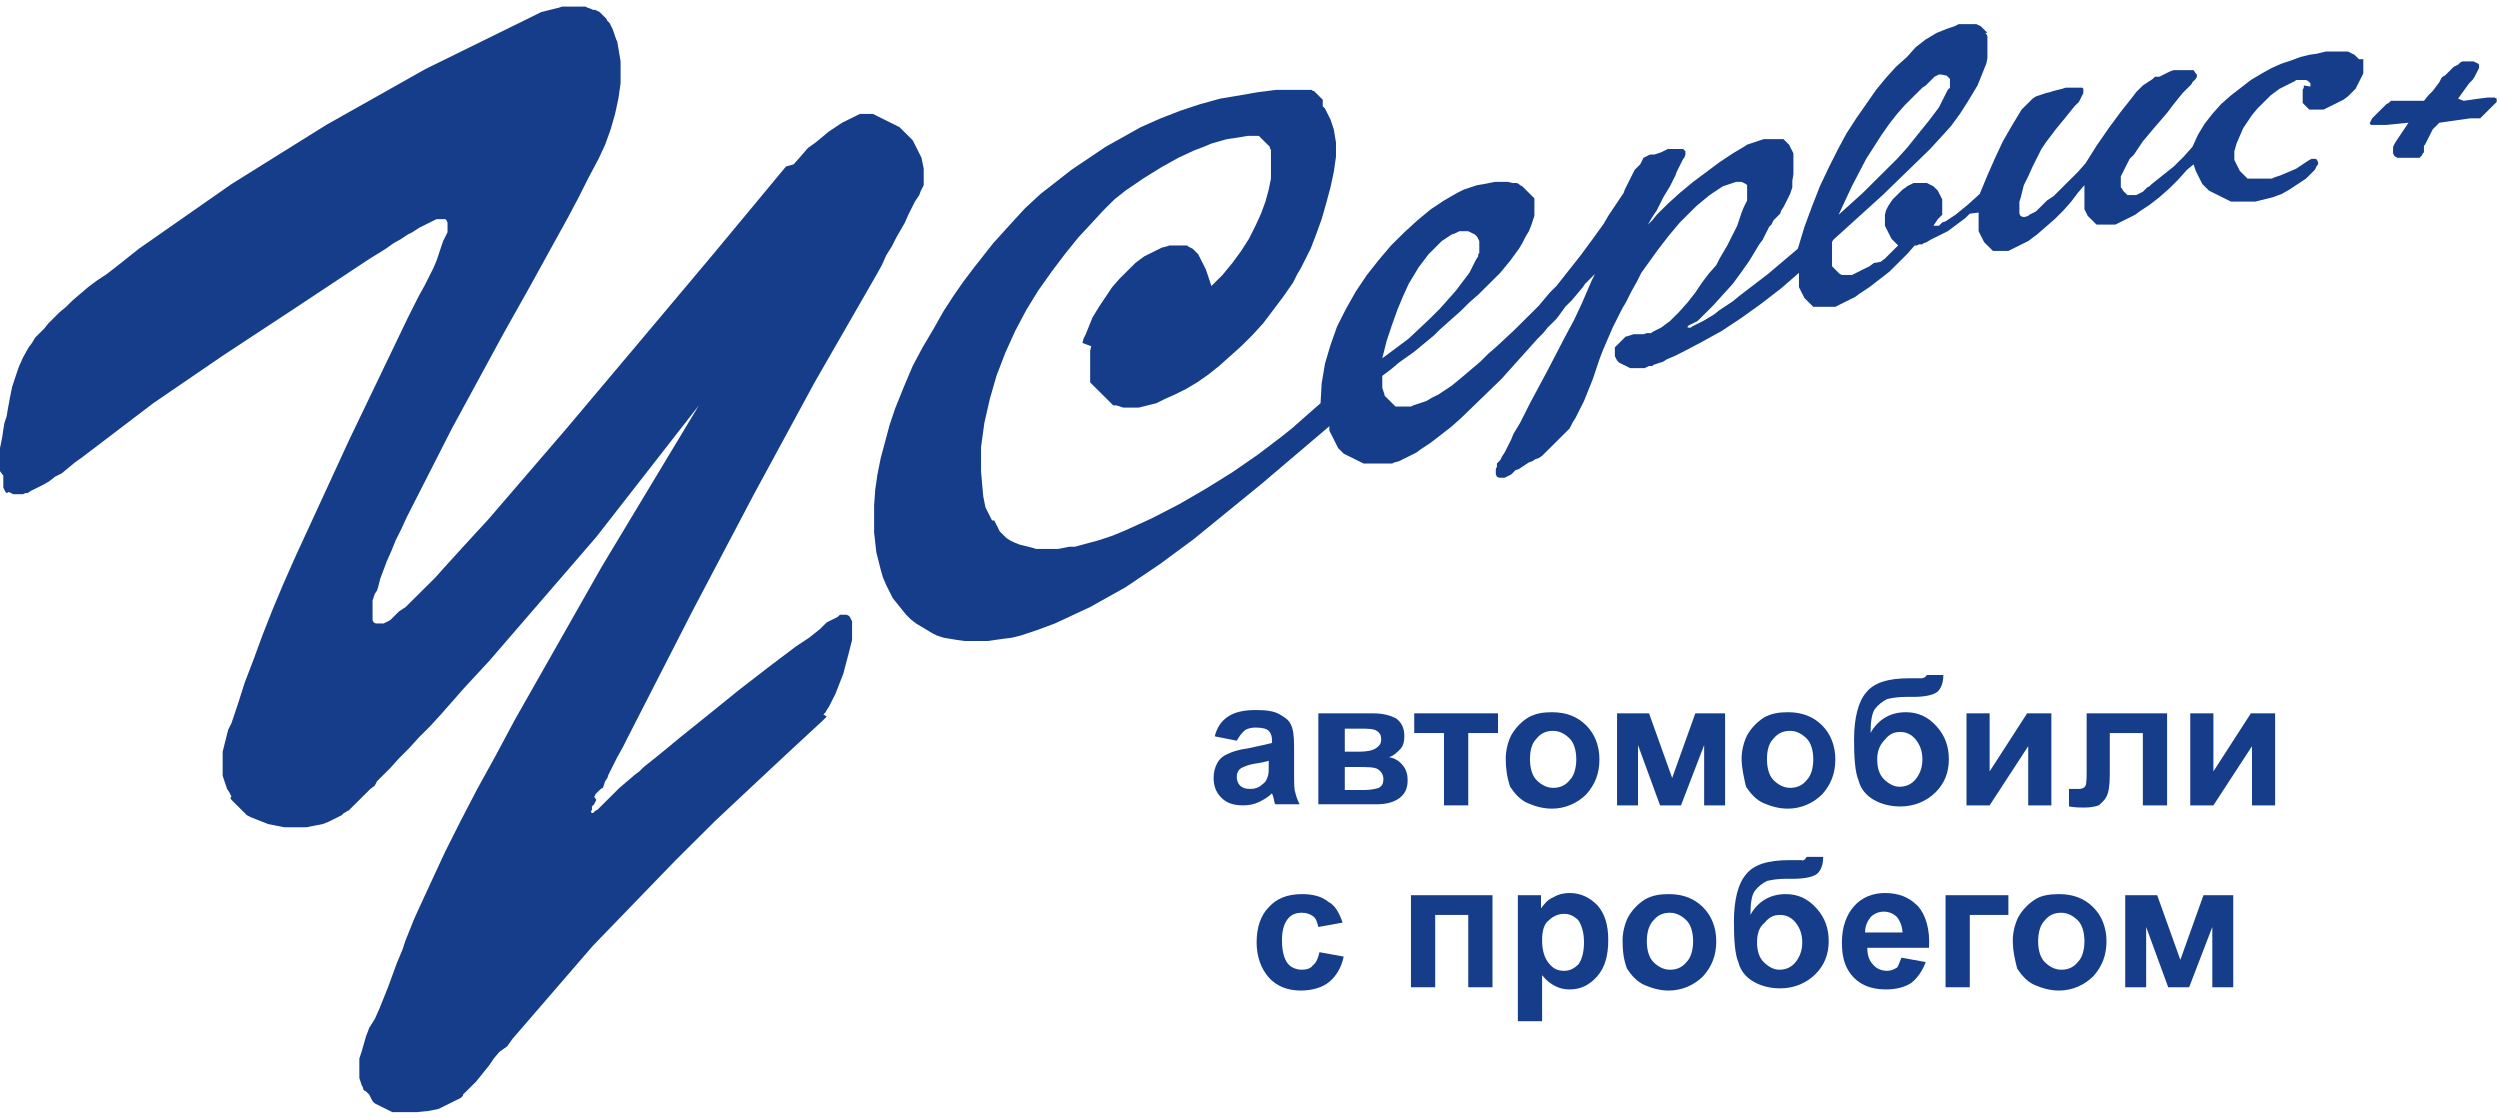
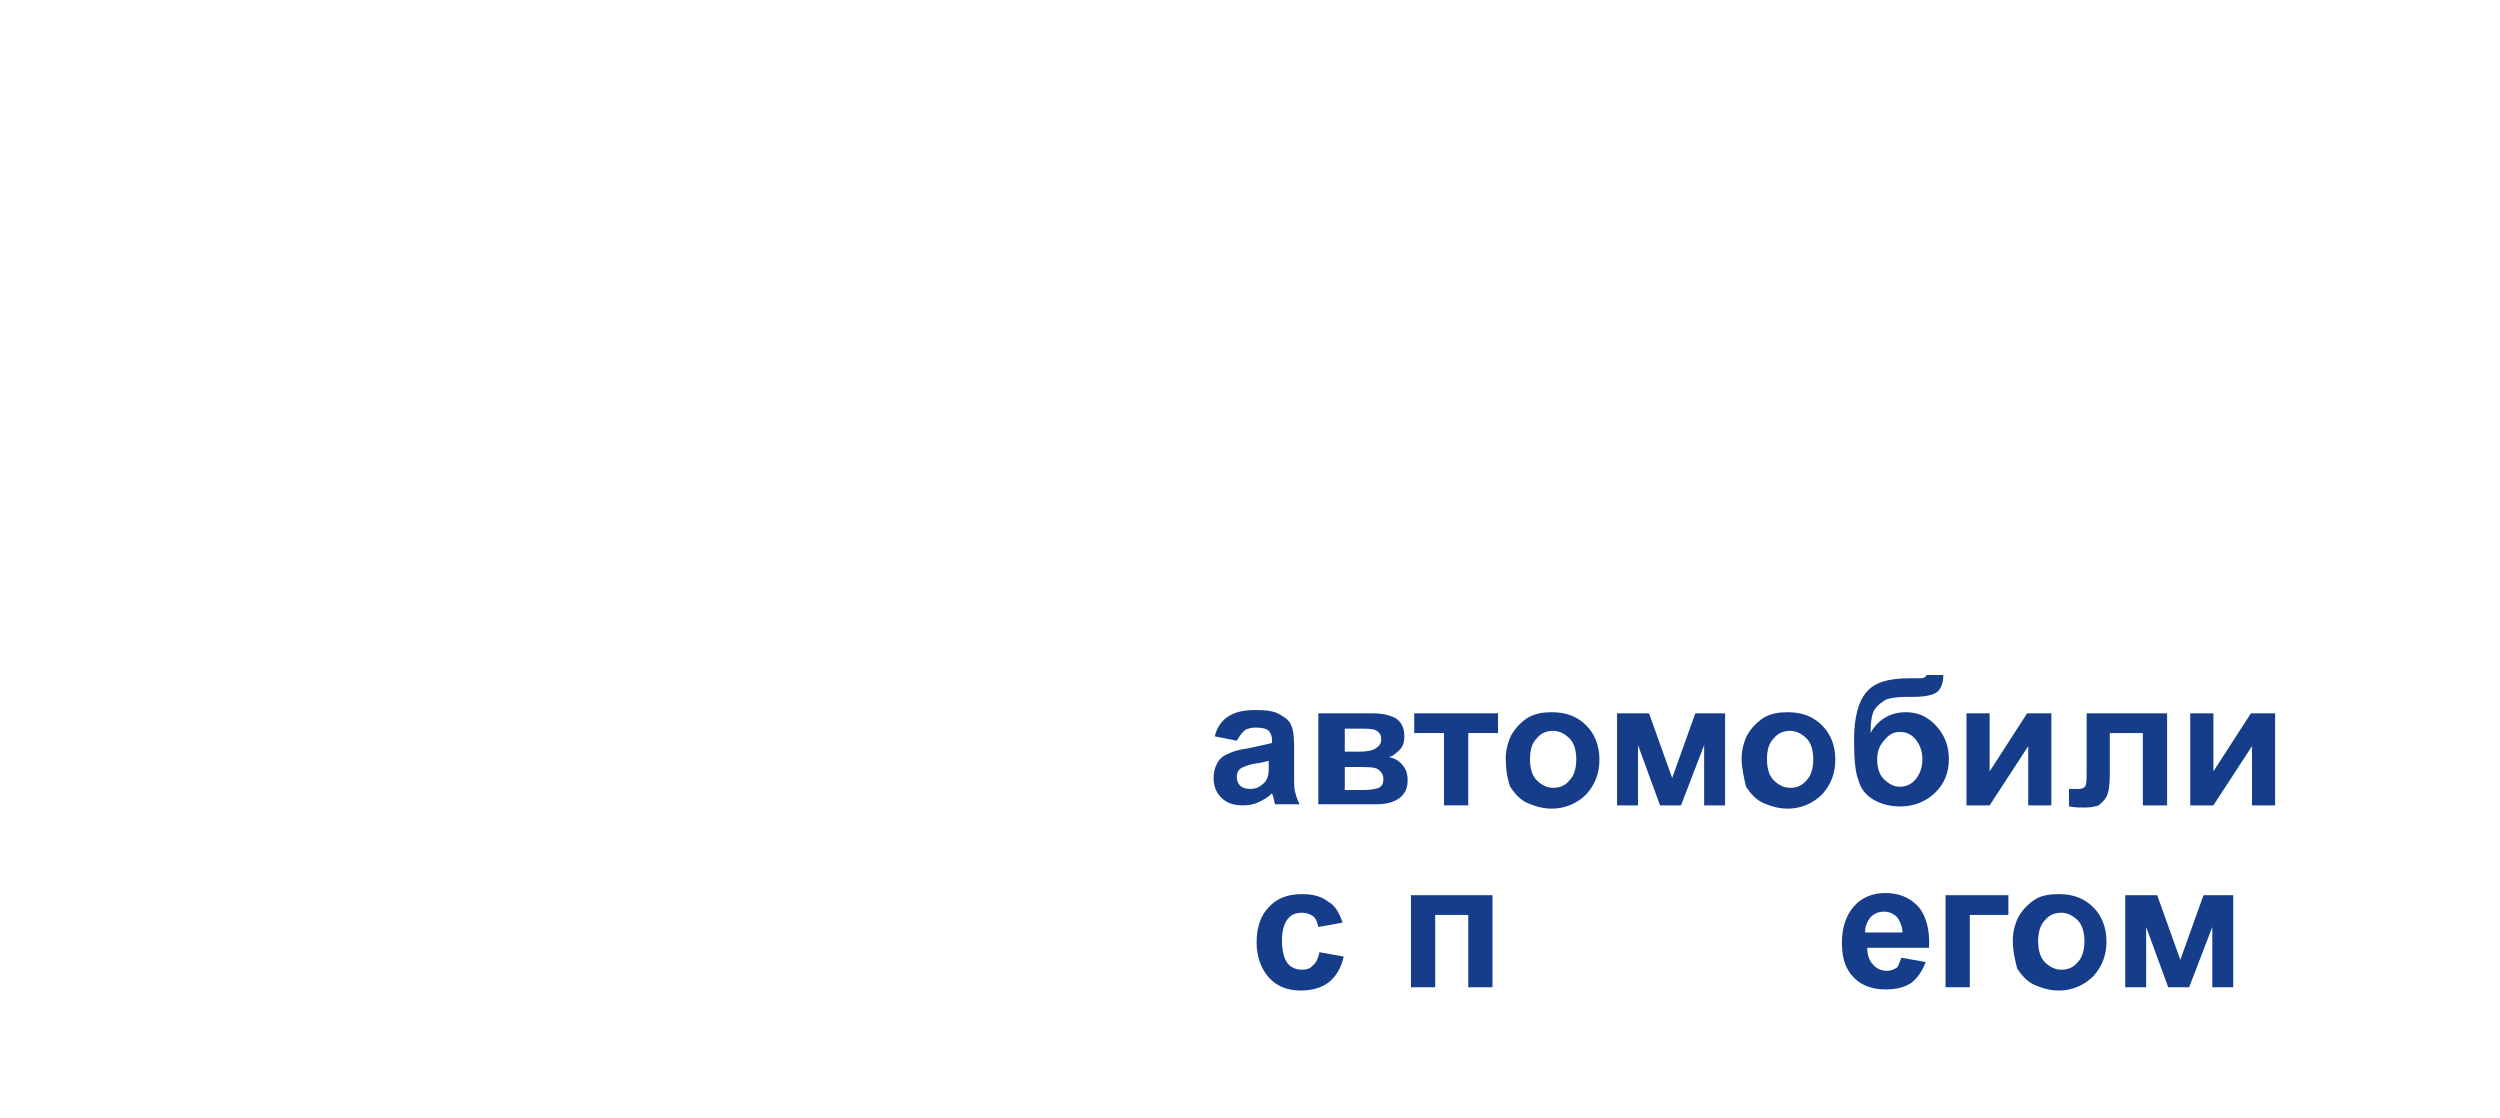
<svg xmlns="http://www.w3.org/2000/svg" width="170" height="76" viewBox="0 0 170 76" fill="none">
-   <path fill-rule="evenodd" clip-rule="evenodd" d="M93.995 24.365L94.294 23.172L94.669 22.055L95.044 21.012L95.419 20.118L95.794 19.298L96.243 18.553L96.468 18.18L96.693 17.882L96.918 17.584L97.143 17.286L97.368 17.063L97.593 16.839L97.817 16.616L98.042 16.392L98.267 16.243L98.492 16.094L98.717 15.945L98.942 15.871L99.092 15.796L99.242 15.722H99.391H99.541H99.691H99.841L99.991 15.796L100.141 15.871L100.291 15.945L100.441 16.094L100.516 16.243L100.591 16.392V16.467V16.541V16.616V16.69V16.765V16.839V16.914V16.988V17.063V17.212L100.516 17.286V17.435L100.366 17.659L100.216 17.957L100.066 18.255L99.916 18.553L99.691 18.851L99.466 19.149L99.017 19.745L98.492 20.341L97.892 21.012L97.218 21.682L95.794 23.023L93.995 24.365ZM132.372 5.141L132.447 5.216L132.522 5.29L132.597 5.365V5.514V5.663V5.812V5.886V5.961L132.522 6.035L132.447 6.11L132.372 6.259L132.297 6.408L132.222 6.557L132.147 6.706L131.997 7.004L131.847 7.302L131.623 7.6L131.398 7.898L131.173 8.196L130.873 8.569L130.273 9.314L129.674 10.059L128.999 10.804L128.25 11.549L126.675 13.114L125.026 14.604L125.926 12.667L126.9 10.804L127.425 9.984L127.95 9.165L128.474 8.42L128.999 7.749L129.524 7.153L130.048 6.631L130.273 6.408L130.498 6.184L130.723 5.961L130.948 5.812L131.023 5.737L131.098 5.663L131.173 5.588L131.248 5.514L131.323 5.439L131.398 5.365L131.473 5.29L131.548 5.216L131.698 5.141L131.847 5.067H131.997L132.372 5.141ZM134.546 14.455V14.753V14.976V15.126V15.274V15.349V15.424V15.498V15.572V15.647V15.722L134.621 15.871L134.696 16.02L134.771 16.169L134.846 16.318L134.921 16.467L134.996 16.541L135.071 16.616L135.145 16.69L135.22 16.765L135.295 16.839L135.37 16.914L135.445 16.988L135.52 17.063H135.595H135.67H135.82H135.97H136.12H136.27H136.42H136.57L136.72 16.988L136.869 16.914L137.019 16.839L137.169 16.765L137.319 16.69L137.469 16.616L137.619 16.541L137.769 16.467L137.919 16.392L138.219 16.169L138.519 15.945L139.118 15.424L139.718 14.902L140.317 14.306L140.842 13.71L141.292 13.114L141.742 12.592V12.741V12.89V12.965V13.114V13.412V13.486V13.561V13.635V13.784V13.933V14.082V14.231L141.817 14.38L141.892 14.529L141.966 14.678L142.041 14.753L142.116 14.827L142.191 14.902L142.266 14.976L142.341 15.051L142.416 15.126L142.491 15.2L142.566 15.274H142.641H142.716H142.791H142.941H143.091H143.241H143.391H143.541H143.69H143.84L143.99 15.2L144.14 15.126L144.29 15.051L144.44 14.976L144.59 14.902L144.74 14.827L144.89 14.753L145.19 14.604L145.489 14.38L146.164 13.933L146.839 13.412L147.513 12.816L148.113 12.22L148.712 11.549L149.162 11.177L149.237 11.4L149.312 11.623L149.387 11.773L149.462 11.922L149.537 12.071L149.612 12.22L149.687 12.369L149.762 12.518L149.912 12.667L150.062 12.816L150.212 12.965L150.362 13.039L150.511 13.114L150.661 13.188L150.811 13.263L150.961 13.337L151.111 13.412L151.261 13.486L151.411 13.561L151.561 13.635L151.711 13.71H151.861H152.011H152.16H152.31H152.46H152.61H152.76H153.06H153.36L153.66 13.635L153.959 13.561L154.259 13.486L154.559 13.412L155.159 13.188L155.683 12.89L155.908 12.741L156.133 12.592L156.358 12.443L156.583 12.294L156.808 12.145L156.958 11.996L157.108 11.847L157.257 11.698L157.407 11.549L157.482 11.4L157.557 11.251L157.632 11.177V11.027L157.557 10.878L157.482 10.804H157.332H157.183L157.033 10.878L156.808 11.027L156.583 11.177L156.358 11.325L156.133 11.475L155.608 11.698L155.084 11.922L154.859 11.996L154.634 12.071L154.484 12.145H154.334H154.184H154.034H153.959H153.884H153.809H153.735H153.585H153.435H153.285H153.21H153.135H153.06H152.985H152.91H152.835L152.76 12.071L152.685 11.996L152.61 11.922L152.535 11.847L152.46 11.773L152.31 11.623L152.235 11.475L152.16 11.325L152.086 11.177L152.011 11.027L151.936 10.878V10.729V10.58V10.431V10.282L152.086 9.761L152.31 9.239L152.535 8.718L152.835 8.271L153.135 7.824L153.51 7.376L153.959 6.929L154.409 6.482L154.709 6.259L155.009 6.035L155.159 5.961L155.309 5.886L155.459 5.812L155.608 5.737L155.758 5.663L155.908 5.588L156.058 5.514L156.133 5.439H156.208H156.358H156.433H156.508H156.658H156.808L156.958 5.514L157.033 5.588L157.108 5.663V5.737V5.886L156.658 5.812V5.961L156.583 6.11V6.259V6.408V6.557V6.706V6.855V6.929V7.004L156.658 7.078L156.733 7.153L156.808 7.227L156.883 7.302L156.958 7.376L157.033 7.451H157.108H157.183H157.257H157.407H157.557H157.707H157.857H158.007L158.157 7.376L158.307 7.302L158.457 7.227L158.607 7.153L158.757 7.078L158.907 7.004L159.056 6.929L159.206 6.855L159.356 6.78L159.656 6.557L159.881 6.333L160.031 6.184L160.181 6.035L160.256 5.886L160.331 5.737L160.406 5.588L160.481 5.439L160.556 5.29L160.63 5.141L160.705 4.992V4.843V4.694V4.545V4.471V4.322V4.173V4.024H160.406L160.331 3.949L160.256 3.874L160.106 3.725L159.956 3.651L159.806 3.576L159.656 3.502H159.506H159.431H159.356H159.281H159.206H159.056H158.907H158.757H158.607H158.382H158.157L157.857 3.576L157.557 3.651L157.033 3.725L156.433 3.874L155.833 4.098L155.159 4.322L154.484 4.62L153.809 4.992L153.06 5.439L152.385 5.961L151.711 6.482L151.036 7.078L150.436 7.749L149.912 8.42L149.462 9.165L149.087 9.984L148.488 10.655L147.813 11.325L147.438 11.623L147.063 11.922L146.689 12.22L146.314 12.518L146.164 12.667L146.014 12.741L145.939 12.816L145.864 12.89L145.789 12.965L145.714 13.039L145.564 13.114L145.414 13.188L145.265 13.263H145.115H144.965H144.815H144.665L144.59 13.188L144.515 13.114L144.44 13.039L144.365 12.965L144.29 12.816L144.215 12.741V12.667V12.592V12.518V12.369V12.294V12.145V11.996L144.29 11.847L144.365 11.698L144.44 11.549L144.515 11.4L144.59 11.251L144.665 11.102L144.74 10.953L144.815 10.804L144.965 10.655L145.115 10.506L145.265 10.282L145.414 10.059L145.714 9.612L146.089 9.165L146.464 8.718L146.914 8.196L147.363 7.675L147.813 7.078L148.113 6.706L148.413 6.333L148.563 6.184L148.712 6.035L148.862 5.886L149.012 5.737L149.087 5.588L149.162 5.514L149.237 5.439L149.312 5.365L149.387 5.216V5.067L149.312 4.992L149.162 4.769H149.087H148.937H148.787H148.638H148.563H148.488H148.338H148.263H148.038H147.813L147.588 4.843L147.438 4.918L147.288 4.992L147.138 5.067L146.989 5.141L146.839 5.216H146.764H146.539L146.464 5.29L146.389 5.365L146.164 5.514L145.939 5.663L145.714 5.812L145.489 6.035L145.265 6.259L145.04 6.557L144.215 7.6L143.391 8.718L142.566 9.91L141.817 11.102L141.292 11.698L140.767 12.22L140.542 12.443L140.317 12.667L140.093 12.89L139.868 13.114L139.643 13.337L139.418 13.486L139.193 13.635L139.043 13.784L138.968 13.859L138.893 13.933L138.818 14.008L138.743 14.082L138.668 14.157L138.593 14.231L138.519 14.306L138.444 14.38L138.294 14.455L138.144 14.529L137.994 14.604L137.919 14.678L137.694 14.753H137.544L137.394 14.678L137.319 14.529V14.455V14.38V14.231V14.082V14.008V13.933V13.859V13.71L137.394 13.486L137.469 13.188L137.544 12.89L137.619 12.592L137.769 12.294L137.919 11.996L138.219 11.325L138.519 10.729L138.668 10.431L138.818 10.133L138.968 9.91L139.118 9.686L139.793 8.792L140.467 7.973L140.767 7.6L141.067 7.227L141.217 7.078L141.367 6.929L141.442 6.78L141.517 6.631L141.592 6.482L141.667 6.333V6.184V6.11V6.035L141.592 5.961H141.517H141.367H141.217H140.917H140.842H140.692H140.617H140.467L140.242 6.035L139.943 6.11L139.643 6.184L139.418 6.259L139.118 6.333L138.893 6.408L138.668 6.482L138.444 6.557L138.219 6.706L138.069 6.855L137.919 7.004L137.769 7.153L137.469 7.451L137.244 7.824L137.019 8.196L136.795 8.569L136.195 9.612L135.67 10.729L135.145 11.922L134.621 13.188L133.796 13.933L132.972 14.604L132.747 14.753L132.522 14.902L132.297 15.051L132.072 15.126L131.997 15.2L131.922 15.274L131.847 15.349H131.772H131.698H131.623H131.548H131.473L131.623 15.126L131.772 14.902L131.847 14.827L131.922 14.753L131.997 14.678L132.072 14.604V14.529V14.455V14.38V14.306V14.157V14.008V13.859V13.71V13.561L131.997 13.412L131.922 13.263L131.847 13.114L131.772 12.965L131.698 12.89L131.623 12.816L131.548 12.741L131.473 12.667L131.323 12.592L131.173 12.518L131.023 12.443H130.873H130.723H130.573H130.423H130.273H130.123L129.974 12.518L129.824 12.592L129.674 12.667L129.599 12.741L129.374 12.89L129.149 13.114L128.924 13.337L128.699 13.561L128.549 13.784L128.399 14.008L128.25 14.306L128.175 14.604V14.753V14.902V15.051V14.902V15.051V15.2V15.349L128.25 15.498L128.324 15.647L128.399 15.796L128.474 15.945L128.549 16.094L128.624 16.243L128.774 16.392L128.924 16.541L129.074 16.69L128.774 16.988L128.474 17.286L128.175 17.584L127.875 17.808L127.425 17.882L127.125 18.106L126.975 18.18L126.825 18.255L126.675 18.329L126.526 18.404L126.376 18.478L126.226 18.553L126.076 18.627L125.926 18.702H125.776H125.701H125.626H125.551H125.401H125.251L125.101 18.627L125.026 18.553L124.951 18.478L124.877 18.404L124.802 18.329L124.727 18.255L124.652 18.18L124.577 18.106V17.957V17.808V17.659V17.51V17.361V17.212V17.137V17.063V16.988V16.839V16.765V16.616V16.467L124.652 16.318L128.025 13.263L131.248 10.133L131.997 9.314L132.672 8.569L133.272 7.749L133.796 6.929L134.021 6.557L134.246 6.184L134.471 5.812L134.621 5.439L134.771 5.067L134.921 4.694L135.071 4.322L135.145 3.949V3.8V3.651V3.502V3.353V3.055V2.906V2.757V2.608V2.459L135.071 2.31L134.996 2.235H135.145L135.071 2.161L134.996 2.086L134.921 2.012L134.846 1.937L134.771 1.863L134.696 1.788L134.546 1.714L134.396 1.639H134.246H134.096H133.946H133.796H133.646H133.496H133.347H133.197L133.047 1.714L132.897 1.788L132.672 1.863L132.447 1.937L132.072 2.086L131.698 2.235L131.323 2.459L130.948 2.682L130.273 3.204L129.674 3.874L128.924 4.545L128.25 5.29L127.575 6.11L126.9 7.078L126.226 8.047L125.551 9.09L124.951 10.208L124.352 11.4L123.752 12.667L123.227 14.008L122.703 15.424L122.253 16.914L120.229 18.627L118.28 20.118L117.831 20.49L117.381 20.788L116.931 21.086L116.556 21.384L116.182 21.608L115.807 21.831L115.657 21.906L115.507 21.98L115.357 22.055L115.207 22.129L115.057 22.204L114.982 22.278H114.907H114.832H114.757V22.204L114.832 22.129L114.982 22.055L115.132 21.98L115.282 21.906L115.432 21.831L115.507 21.757L115.582 21.682L115.657 21.608L115.732 21.533L115.807 21.459L115.882 21.384L115.957 21.31L116.032 21.235L116.257 21.012L116.481 20.788L117.156 20.043L117.831 19.298L118.43 18.478L118.955 17.733L119.18 17.361L119.405 16.988L119.63 16.616L119.854 16.318L119.929 16.169L120.004 16.02L120.079 15.871L120.154 15.722L120.229 15.572L120.304 15.424L120.379 15.349L120.454 15.274L120.529 15.126L120.604 14.976L120.679 14.902L120.754 14.827L120.679 14.902L120.754 14.827L120.829 14.753L120.904 14.678L120.979 14.604L121.054 14.529L121.129 14.306L121.279 14.082L121.504 13.635L121.728 13.188L121.803 12.965L121.878 12.741V12.592V12.518V12.369V12.294L121.953 11.847V11.4V11.177V10.953V10.729V10.58V10.431L121.878 10.282L121.803 10.133L121.728 9.984L121.653 9.835L121.578 9.761L121.504 9.686L121.429 9.612L121.354 9.537L121.279 9.463H121.129H120.979H120.829H120.679H120.529H120.379H120.154H119.929L119.705 9.537L119.48 9.612L119.255 9.686L119.03 9.761L118.805 9.835L118.58 9.984L118.205 10.208L117.831 10.431L117.381 10.729L116.931 11.027L116.032 11.698L115.132 12.369L114.233 13.114L113.408 13.859L113.034 14.231L112.659 14.604L112.359 14.976L112.059 15.274L112.359 14.753L112.659 14.306L112.884 13.859L113.108 13.412L113.558 12.667L113.933 11.922L114.008 11.698L114.083 11.549L114.158 11.4L114.233 11.251L114.308 11.102L114.383 10.953L114.458 10.804L114.533 10.729L114.608 10.506V10.357V10.282L114.533 10.208L114.458 10.133H114.308H114.233H114.158H114.008H113.858H113.708H113.558H113.408L113.258 10.208L113.108 10.282L112.959 10.357L112.734 10.431L112.509 10.506H112.434H112.359H112.284H112.209L112.059 10.58L111.909 10.655L111.759 10.729L111.684 10.878L111.609 11.027L111.534 11.177L111.459 11.251L111.384 11.325L111.31 11.4L111.235 11.475L111.16 11.549L111.085 11.698L111.01 11.847L110.935 11.996L110.785 12.294L110.635 12.592L110.56 12.741L110.485 12.89L110.41 13.114L110.26 13.337L110.11 13.561L109.96 13.784L109.81 14.008L109.66 14.231L109.361 14.678L109.061 15.2L108.311 16.243L107.487 17.361L106.662 18.404L105.838 19.447L105.388 19.894L105.013 20.341L104.638 20.788L104.264 21.161L102.989 22.427L101.79 23.545L101.19 24.067L100.666 24.588L100.141 25.035L99.616 25.482L99.167 25.855L98.717 26.227L98.267 26.526L97.817 26.823L97.368 27.047L96.993 27.271L96.768 27.345L96.543 27.42L96.318 27.494L96.094 27.569L95.944 27.643H95.794H95.644H95.494H95.344H95.194H95.044H94.969H94.894L94.819 27.569L94.744 27.494L94.669 27.42L94.594 27.345L94.519 27.271L94.444 27.196L94.37 27.122L94.294 27.047L94.22 26.973L94.145 26.898V26.823L94.07 26.6L93.995 26.377V26.153V25.929V25.706V25.557L94.594 25.11L95.119 24.663L95.644 24.29L96.168 23.918L96.618 23.545L97.068 23.172L97.518 22.8L97.892 22.427L98.642 21.757L99.317 21.161L99.916 20.565L100.516 20.043L101.265 19.298L102.015 18.553L102.69 17.733L103.289 16.914L103.514 16.541L103.739 16.094L103.964 15.722L104.114 15.349L104.189 15.126L104.264 14.902L104.339 14.678V14.455V14.231V14.008V13.933V14.157V14.082V14.008V13.859V13.71V13.561V13.486L104.264 13.412L104.189 13.337L104.114 13.263L104.039 13.188L103.964 13.114L103.889 13.039L103.814 12.965L103.739 12.89L103.664 12.816L103.589 12.741L103.514 12.667L103.364 12.592L103.289 12.518L103.139 12.443H102.989H102.839L102.54 12.369H102.24H101.94H101.64L101.265 12.443L100.891 12.518L100.441 12.592L99.991 12.741L99.541 12.89L99.092 13.114L98.192 13.635L97.293 14.231L96.393 14.976L95.494 15.796L94.594 16.69L93.77 17.659L92.945 18.702L92.196 19.82L91.521 21.012L90.921 22.204L90.472 23.471L90.097 24.737L89.872 26.078L89.797 27.42L89.198 27.941L88.523 28.537L87.848 29.133L87.099 29.729L85.525 30.922L83.801 32.114L82.002 33.231L80.203 34.275L78.329 35.243L76.53 36.063L75.63 36.435L74.731 36.733L73.906 36.957L73.082 37.18H72.707L72.332 37.255L71.958 37.329H71.583H71.208H70.833H70.459L70.234 37.255L69.934 37.18L69.634 37.106L69.334 37.031L68.959 36.882L68.66 36.733L68.435 36.584L68.21 36.361L67.985 36.137L67.91 35.988L67.835 35.839L67.76 35.69L67.685 35.541L67.61 35.392H67.46L67.385 35.243L67.31 35.094L67.235 34.945L67.16 34.796L67.085 34.647L67.011 34.498L66.936 34.126L66.861 33.753L66.786 32.933L66.711 32.039V31.22V30.4L66.936 28.761L67.31 27.122L67.76 25.557L68.36 23.992L69.034 22.502L69.784 21.086L70.609 19.745L71.508 18.478L72.407 17.286L73.307 16.169L74.206 15.2L75.031 14.306L75.406 13.933L75.78 13.561L76.155 13.263L76.53 12.965L77.729 12.145L78.929 11.4L80.128 10.729L81.252 10.208L81.852 9.984L82.376 9.761L82.901 9.612L83.426 9.463L83.951 9.388L84.4 9.314L84.85 9.239H85.3H85.375H85.45H85.525H85.6L85.675 9.314L85.749 9.388L85.825 9.463L85.9 9.537L85.974 9.612L86.049 9.686L86.124 9.761L86.199 9.835L86.274 9.91L86.349 9.984V10.059L86.424 10.208V10.357V10.506V10.655V10.804V11.102V11.4V11.773V12.145L86.349 12.518L86.274 12.89L86.049 13.71L85.749 14.529L85.375 15.349L84.925 16.243L84.4 17.063L83.801 17.882L83.126 18.702L82.376 19.447L82.302 19.224L82.227 19L82.152 18.776L82.077 18.553L82.002 18.329L81.927 18.18L81.852 18.031L81.777 17.882L81.702 17.733L81.627 17.584L81.552 17.435L81.477 17.286L81.402 17.212L81.327 17.137L81.252 17.063L81.177 16.988L81.102 16.914L80.952 16.839L80.802 16.765L80.728 16.69H80.578H80.428H80.278H80.128H79.978H79.828H79.678H79.528L79.303 16.765L79.004 16.839L78.704 16.988L78.404 17.137L78.104 17.286L77.804 17.435L77.205 17.882L76.68 18.404L76.155 18.925L75.63 19.522L75.181 20.192L74.731 20.863L74.506 21.235L74.281 21.608L74.131 21.98L73.981 22.353L73.832 22.726L73.682 23.023L73.607 23.322L74.206 23.545L74.131 23.843V24.141V24.439V24.737V24.886V25.035V25.184V25.333V25.482V25.631V25.78V25.929V26.004L74.206 26.078L74.281 26.153L74.356 26.227L74.431 26.302L74.506 26.377L74.581 26.451L74.656 26.526L74.731 26.6L74.806 26.674L74.881 26.749L74.956 26.823L75.031 26.898L75.106 26.973L75.181 27.047L75.256 27.122L75.331 27.196L75.406 27.271L75.481 27.345L75.555 27.42L75.63 27.494L75.706 27.569H75.855H75.93L76.155 27.643L76.38 27.718H76.605H76.83H77.13H77.429L77.729 27.643L78.029 27.569L78.329 27.494L78.629 27.42L78.929 27.271L79.228 27.122L79.903 26.823L80.653 26.451L81.402 26.004L82.152 25.482L82.901 24.886L83.651 24.216L84.4 23.545L85.15 22.8L85.9 21.98L86.574 21.086L87.249 20.192L87.923 19.224L87.998 19.075L88.073 18.925L88.148 18.776L88.223 18.627L88.448 18.255L88.673 17.808L89.123 16.914L89.497 15.945L89.872 14.902L90.172 13.859L90.472 12.741L90.697 11.698L90.772 11.177L90.847 10.655V10.133V9.686L90.772 9.239L90.697 8.792L90.622 8.569L90.547 8.345L90.472 8.122L90.397 7.973L90.322 7.824L90.247 7.675L90.172 7.525L90.097 7.376L89.947 7.227V6.78L89.797 6.631L89.647 6.482L89.572 6.408L89.497 6.333L89.422 6.259L89.347 6.184H89.272L89.198 6.11H89.123H89.048H88.973H88.823H88.673H88.523H88.373H88.223H88.073H87.923H87.399H86.799L86.199 6.184L85.6 6.259L84.325 6.482L82.976 6.706L81.627 7.078L80.278 7.525L78.929 8.047L77.579 8.643L75.181 9.984L72.857 11.549L71.808 12.369L70.758 13.188L69.709 14.157L68.885 15.051L67.535 16.541L66.186 18.255L65.511 19.149L64.837 20.118L64.162 21.161L63.488 22.353L62.738 23.62L62.063 24.886L61.464 26.302L60.864 27.792L60.489 28.91L60.19 30.027L59.89 31.145L59.665 32.263L59.515 33.306L59.44 34.349V35.318V36.212L59.515 36.882L59.59 37.553L59.74 38.149L59.89 38.745L60.04 39.267L60.264 39.788L60.489 40.235L60.714 40.682L61.014 41.055L61.314 41.427L61.614 41.8L61.914 42.098L62.288 42.396L62.663 42.62L63.038 42.843L63.413 43.067L63.712 43.216L64.162 43.365L64.612 43.439L65.062 43.514L65.586 43.588H66.111H66.636H67.16L67.685 43.514L68.21 43.439L68.809 43.365L69.409 43.216L70.534 42.843L71.733 42.396L74.131 41.278L76.53 39.937L78.854 38.373L81.177 36.659L85.749 32.933L90.397 28.984V29.133V29.282L90.472 29.431L90.547 29.58L90.622 29.729L90.697 29.878L90.772 30.027L90.847 30.177L90.921 30.326L90.996 30.474L91.071 30.549L91.146 30.623L91.371 30.847L91.671 30.996L91.821 31.071L91.971 31.145L92.121 31.22L92.271 31.294L92.421 31.369L92.57 31.443L92.72 31.518H92.87H93.02H93.17H93.32H93.47H93.845H94.22H94.37H94.519H94.669L94.819 31.443L95.119 31.369L95.419 31.22L95.719 31.071L96.019 30.922L96.318 30.773L96.618 30.549L97.293 30.102L97.967 29.58L98.642 29.059L99.317 28.463L102.09 25.78L104.563 23.023L104.938 22.651L105.238 22.278L105.388 22.129L105.538 21.98L105.688 21.831L105.838 21.682L106.063 21.384L106.437 20.863L106.662 20.639L106.887 20.416L107.262 19.969L107.637 19.522L107.787 19.298L108.011 19.075L108.236 18.851L108.461 18.627L108.236 19.075L108.011 19.596L107.787 20.118L107.562 20.639L107.037 21.757L106.437 22.875L105.238 25.184L104.039 27.42L103.814 27.867L103.589 28.314L103.364 28.761L103.139 29.133L102.914 29.506L102.765 29.878L102.615 30.177L102.465 30.474L102.315 30.773L102.165 30.996L102.09 31.145L102.015 31.294L101.94 31.369L101.865 31.443L101.79 31.518V31.592V31.667V31.741L101.715 31.89V32.039V32.263L101.79 32.412L101.94 32.486H102.165H102.315L102.465 32.412L102.615 32.337L102.765 32.263L102.839 32.188L102.914 32.114L102.989 32.039L103.064 31.965L103.289 31.89L103.514 31.741L103.739 31.592L103.964 31.443L104.189 31.369L104.414 31.22L104.638 31.145L104.863 30.996L105.013 30.847L105.163 30.698L105.313 30.549L105.463 30.4L105.613 30.251L105.763 30.102L105.913 29.953L106.063 29.804L106.213 29.655L106.362 29.506L106.437 29.431L106.512 29.357L106.587 29.282L106.662 29.208L106.737 29.133L106.812 28.984L106.887 28.835L106.962 28.686L107.112 28.463L107.262 28.165L107.412 27.867L107.562 27.569L107.712 27.271L107.862 26.898L108.011 26.526L108.161 26.153L108.311 25.78L108.461 25.333L108.611 24.886L108.761 24.439L108.986 23.843L109.211 23.322L109.436 22.8L109.66 22.278L109.885 21.831L110.11 21.384L110.335 20.937L110.56 20.565L110.935 19.82L111.31 19.149L111.609 18.553L111.984 18.031L112.734 16.988L113.483 16.02L113.858 15.572L114.233 15.126L114.608 14.753L114.982 14.38L115.357 14.008L115.807 13.635L116.257 13.263L116.706 12.965L116.931 12.816L117.156 12.667L117.381 12.592L117.606 12.518L117.831 12.443L118.056 12.369H118.131H118.205H118.28H118.43L118.58 12.443L118.73 12.518L118.805 12.592V12.667V12.741V12.89V13.039V13.188V13.337V13.486V13.635L118.73 13.784L118.655 13.933L118.58 14.082L118.43 14.455L118.28 14.902L118.131 15.349L117.906 15.796L117.456 16.69L116.931 17.584L116.856 17.733L116.781 17.882L116.706 18.031L116.182 18.627L115.957 18.925L115.732 19.224L115.282 19.894L114.757 20.565L114.158 21.235L113.558 21.831L113.258 22.055L112.959 22.278L112.809 22.353L112.659 22.427L112.509 22.502L112.359 22.576L112.284 22.651H112.209H112.134H111.984L111.759 22.726H111.534H111.31H111.085L110.86 22.8L110.635 22.875H110.56L110.485 22.949L110.41 23.023L110.335 23.098L110.26 23.172L110.185 23.247L110.11 23.322L110.035 23.396L109.96 23.471L109.885 23.545L109.81 23.62V23.694V23.769V23.843V23.918V24.067V24.216L109.885 24.365L109.96 24.514L110.035 24.588L110.11 24.663L110.26 24.737L110.41 24.812L110.56 24.886L110.71 24.961L110.86 25.035H111.01H111.235H111.384H111.534H111.684H111.834L111.984 24.961L112.134 24.886H112.209H112.284H112.359L112.434 24.812L112.659 24.737L112.884 24.663L113.108 24.588L113.333 24.439L113.858 24.216L114.458 23.918L115.732 23.247L117.081 22.502L118.43 21.608L119.78 20.639L121.129 19.596L122.328 18.553V18.627V18.702V18.776V18.851V19.075V19.224V19.372V19.522L122.403 19.671L122.478 19.82L122.553 19.969L122.628 20.118L122.703 20.267L122.778 20.341L122.853 20.416L122.928 20.49L123.003 20.565L123.078 20.639L123.153 20.714L123.227 20.788L123.302 20.863H123.452H123.602H123.752H123.902H124.052H124.202H124.352H124.502H124.652H124.802L124.951 20.788L125.101 20.714L125.251 20.639L125.401 20.565L125.551 20.49L125.701 20.416L125.851 20.341L126.151 20.192L126.451 19.969L127.125 19.522L127.8 19L128.474 18.478L129.074 17.882L129.674 17.286L130.198 16.69H130.348L130.498 16.616H130.573H130.648H130.723L130.798 16.541L131.023 16.467L131.248 16.318L131.548 16.169L131.847 16.02L132.147 15.871L132.447 15.722L132.747 15.498L133.047 15.274L133.347 15.051L133.646 14.827L133.946 14.529L134.546 14.455ZM164.828 10.282V10.208V10.133V10.059V9.984V9.91L164.903 9.835L164.978 9.686L165.053 9.537L165.128 9.388L165.203 9.239L165.278 9.09L165.353 8.941L165.428 8.792L165.578 8.643L165.727 8.494L165.877 8.345L166.402 8.271L166.927 8.196L167.451 8.122L167.976 8.047H168.126H168.276H168.426H168.501H168.576H168.651L168.726 7.973L168.801 7.898L168.876 7.824L168.951 7.749L169.026 7.675L169.101 7.6L169.175 7.525L169.25 7.451L169.325 7.376L169.4 7.302L169.55 7.153L169.625 7.078L169.7 7.004L169.775 6.929V6.855V6.78V6.706L169.625 6.631H169.55H169.475H169.325H169.175L168.576 6.706L168.051 6.78L167.526 6.855L167.152 6.706L167.526 6.184L167.901 5.663L168.126 5.439L168.276 5.216L168.351 5.067L168.426 4.918L168.501 4.769L168.576 4.62V4.471V4.396L168.501 4.322L168.351 4.247L168.201 4.173H168.051H167.901H167.751H167.601H167.451L167.302 4.247L167.152 4.396L167.002 4.471L166.852 4.545L166.702 4.694L166.552 4.843L166.477 4.918L166.402 4.992L166.327 5.067L166.252 5.141L166.102 5.216L166.027 5.29L165.952 5.439L165.877 5.588L165.653 5.886L165.428 6.184L165.128 6.482L164.828 6.855H164.453H164.078H163.704H163.329H163.179H163.029H162.879H162.729H162.654H162.579L162.504 6.929L162.429 7.004L162.28 7.078L162.13 7.227L161.98 7.376L161.83 7.525L161.755 7.6L161.605 7.749L161.455 7.898L161.305 8.047L161.23 8.196L161.155 8.345V8.42L161.23 8.494H161.305H161.38H161.53H161.68H161.83H161.98H162.13H162.28L163.029 8.42L163.779 8.345L163.479 8.792L163.179 9.239L163.029 9.463L162.879 9.686L162.804 9.835L162.729 9.984V10.133V10.282V10.431L162.804 10.58L162.879 10.655L163.029 10.729H163.104H163.179H163.329H163.479H163.629H163.779H164.004H164.228H164.378H164.453H164.528L164.603 10.655L164.678 10.58L164.753 10.431L164.828 10.357V10.282L164.903 10.208L164.828 10.282ZM27.359 64.6L27.584 63.929L27.884 63.184L28.183 62.439L28.558 61.62L29.383 59.831L30.282 57.894L31.332 55.808L32.456 53.647L33.73 51.337L35.004 48.953L40.926 38.522L47.522 27.569L40.551 36.51L33.28 44.929L31.556 46.792L29.982 48.58L29.233 49.4L28.483 50.145L27.809 50.89L27.134 51.561L26.534 52.231L25.935 52.827L25.635 53.126L25.485 53.423L25.185 53.647L24.96 53.871L24.735 54.094L24.511 54.318L24.286 54.541L24.136 54.69L24.061 54.765L23.986 54.839L23.911 54.914L23.836 54.988L23.761 55.063L23.686 55.137H23.611L23.536 55.212L23.386 55.286L23.236 55.435L23.086 55.51L22.936 55.584L22.637 55.733L22.337 55.882L21.962 56.031L21.587 56.106L21.212 56.18L20.838 56.255H20.463H20.088H19.713H19.339L18.964 56.18L18.589 56.106L18.214 56.031L17.84 55.882L17.465 55.733L17.09 55.584L16.94 55.51L16.79 55.435L16.64 55.286L16.49 55.137L16.34 54.988L16.191 54.839L16.041 54.69L15.891 54.541L15.741 54.392L15.666 54.243L15.741 54.169L15.666 54.02L15.591 53.871L15.441 53.647L15.366 53.423L15.291 53.2L15.216 52.977L15.141 52.753V52.529V52.306V52.082V51.859V51.635V51.412V51.114L15.216 50.816L15.291 50.518L15.366 50.22L15.516 49.623L15.741 49.176L15.966 48.506L16.191 47.835L16.64 46.42L17.24 44.855L17.84 43.216L18.514 41.502L19.264 39.714L20.088 37.851L23.761 29.878L27.734 21.608L28.108 20.863L28.483 20.118L28.858 19.447L29.158 18.851L29.458 18.255L29.683 17.733L29.758 17.51L29.832 17.286L29.907 17.063L29.982 16.839L30.057 16.616L30.132 16.392L30.207 16.243L30.282 16.094L30.357 15.945L30.432 15.796V15.647V15.498V15.349V15.274V15.2V15.126L30.357 14.976L30.282 14.902H30.132H30.057H29.982H29.907H29.832H29.683L29.533 14.976L29.383 15.051L29.233 15.126L29.083 15.2L28.933 15.274L28.783 15.349L28.633 15.424L28.483 15.498L28.258 15.647L28.034 15.796L27.734 15.945L27.284 16.243L26.759 16.541L26.235 16.914L25.635 17.286L25.035 17.659L24.361 18.106L19.863 21.086L15.216 24.141L10.419 27.42L5.622 31.071L5.097 31.443L4.647 31.816L4.198 32.188L3.748 32.412L3.373 32.71L2.998 32.933L2.848 33.008L2.698 33.082L2.549 33.157L2.399 33.231L2.249 33.306L2.099 33.38L1.874 33.529H1.724L1.574 33.604H1.424H1.274H1.199H1.124H1.049H0.974H0.899L0.75 33.529L0.6 33.455L0.45 33.529L0.375 33.455L0.3 33.306L0.225 33.157V33.082V33.008V32.933V32.859V32.784V32.635V32.486V32.337L0 32.039V31.741V31.443V31.145V30.847V30.474L0.075 30.102L0.15 29.729L0.225 29.208L0.3 28.761L0.45 28.314L0.525 27.867L0.675 27.047L0.825 26.302L1.049 25.631L1.274 24.961L1.574 24.29L1.949 23.62L2.174 23.322L2.399 22.949L2.698 22.651L2.998 22.353L3.298 21.98L3.673 21.608L4.048 21.235L4.497 20.863L4.947 20.416L5.472 19.969L5.996 19.522L6.596 19.075L7.271 18.627L7.945 18.106L8.695 17.51L9.444 16.914L15.741 12.518L22.187 8.494L28.933 4.694L36.204 1.118L36.504 0.969L36.803 0.82L37.103 0.745L37.403 0.671L37.703 0.596L38.003 0.522L38.227 0.447H38.452H38.677H38.902H39.127H39.352H39.577H39.802L39.952 0.522L40.176 0.596L40.326 0.671H40.476L40.626 0.745L40.776 0.82L40.926 0.969L41.076 1.118L41.226 1.267L41.301 1.416L41.451 1.565L41.526 1.714L41.6 1.863L41.675 2.012L41.75 2.235L41.825 2.459L41.9 2.682L41.975 2.831L42.05 3.278L42.125 3.725L42.2 4.173V4.62V5.141V5.663L42.125 6.184L42.05 6.706L41.825 7.749L41.526 8.792L41.151 9.835L40.701 10.804L40.026 12.071L39.352 13.412L38.602 14.827L37.778 16.318L36.054 19.447L34.255 22.651L30.732 29.133L27.659 35.169L27.284 35.988L26.909 36.733L26.609 37.478L26.309 38.149L26.085 38.745L25.86 39.341L25.785 39.639L25.71 39.937L25.635 40.161L25.485 40.384L25.41 40.608L25.335 40.831V40.906V40.98V41.055V41.129V41.278V41.427V41.577V41.725V41.874V42.023V42.098V42.172L25.41 42.322L25.56 42.396H25.635H25.71H25.785H25.935H26.085L26.235 42.322L26.384 42.247L26.534 42.172L26.609 42.098L26.684 42.023L26.759 41.949L26.834 41.874L26.909 41.8L26.984 41.725L27.059 41.651L27.134 41.577L27.359 41.427L27.584 41.278L27.809 41.055L28.034 40.831L28.258 40.608L28.483 40.384L28.708 40.161L29.008 39.863L29.608 39.267L30.207 38.596L30.882 37.851L31.631 37.031L32.381 36.212L33.206 35.318L38.527 29.133L43.549 23.172L48.496 17.286L53.444 11.325L53.968 11.177L54.493 10.58L54.943 10.059L55.467 9.686L55.917 9.314L56.367 8.941L56.592 8.792L56.817 8.643L57.041 8.494L57.266 8.345L57.416 8.271L57.566 8.196L57.716 8.122L57.866 8.047L58.016 7.973L58.166 7.898L58.316 7.824L58.466 7.749H58.615H58.765H58.915H59.065H59.14H59.215H59.29H59.365L59.965 8.047L60.564 8.345L60.864 8.494L61.164 8.643L61.389 8.867L61.614 9.09L61.839 9.314L62.063 9.537L62.213 9.835L62.363 10.133L62.513 10.431L62.663 10.729L62.738 11.102L62.813 11.475V11.549V11.698V11.847V11.996V12.145V12.294V12.443V12.592L62.738 12.741L62.663 12.89L62.588 13.039L62.513 13.263L62.213 13.71L61.989 14.157L61.764 14.604L61.539 15.126L61.239 15.647L60.939 16.169L60.639 16.765L60.264 17.361L59.965 18.031L59.59 18.702L55.392 26.004L51.27 33.604L47.072 41.577L42.725 50.071L42.35 50.816L41.975 51.486L41.825 51.784L41.675 52.082L41.526 52.38L41.376 52.678L41.301 52.902L41.151 53.126L41.076 53.349L41.001 53.572L40.851 53.647L40.776 53.722L40.701 53.796L40.626 53.871L40.551 53.945L40.476 54.02V54.094L40.401 54.169L40.551 54.392L40.476 54.541L40.401 54.69L40.326 54.765L40.251 54.839V54.914V54.988V55.063L40.176 55.212L40.251 55.286H40.326L40.401 55.212L40.476 55.137L40.626 55.063L40.701 54.988L40.776 54.914L40.851 54.839L40.926 54.765L41.001 54.69L41.076 54.616L41.151 54.541L41.226 54.467L41.451 54.243L41.675 54.02L41.9 53.796L42.125 53.572L42.65 53.126L43.175 52.678L43.474 52.455L43.774 52.157L44.149 51.859L44.524 51.561L45.348 50.89L46.248 50.145L48.197 48.58L50.221 46.941L52.244 45.377L54.118 43.961L54.568 43.663L55.018 43.365L55.392 43.067L55.767 42.769L55.917 42.62L56.067 42.471L56.217 42.322L56.367 42.247L56.517 42.172L56.667 42.098L56.817 42.023L56.967 41.949L57.041 41.874L57.116 41.8H57.191H57.266H57.416H57.566L57.716 41.874L57.791 41.949L57.866 42.098L57.941 42.247V42.322V42.396V42.471V42.62V42.769V42.918V43.067V43.216V43.514L57.866 43.812L57.791 44.11L57.716 44.408L57.341 45.824L56.817 47.165L56.667 47.463L56.517 47.761L56.367 48.059L56.217 48.282L56.142 48.431L56.067 48.506L55.992 48.58L56.217 48.729L56.142 48.804L56.067 48.878L55.992 48.953L55.917 49.027L54.868 49.996L53.743 51.039L52.544 52.157L51.27 53.349L48.646 55.808L45.948 58.49L40.326 64.302L34.855 70.635L34.48 71.157L33.955 71.529L33.58 71.977L33.28 72.424L32.981 72.796L32.681 73.169L32.381 73.541L32.081 73.839L31.781 74.137L31.482 74.435V74.51L31.332 74.659L31.182 74.733L31.032 74.808L30.882 74.882L30.732 74.957L30.582 75.031L30.432 75.106L30.282 75.18L30.132 75.255L29.982 75.329L29.832 75.404L29.083 75.553L28.333 75.627H27.959H27.584H27.434H27.284H27.134H26.984H26.834H26.684L26.534 75.553L26.384 75.478L26.235 75.404L26.085 75.329L25.935 75.255L25.785 75.18L25.635 75.106L25.485 75.031L25.335 74.882L25.26 74.733L25.185 74.584L25.11 74.435L25.035 74.361L24.96 74.286L24.885 74.212L24.735 74.137L24.66 73.914L24.585 73.765L24.511 73.541L24.436 73.318V73.094V72.871V72.647V72.424V72.2V71.977L24.511 71.753L24.585 71.529L24.735 71.008L24.885 70.486L25.11 69.89L25.485 69.294L25.785 68.624L26.085 67.878L26.384 67.133L26.684 66.314L26.984 65.494L27.359 64.6Z" fill="#153D8A" />
  <path d="M84.1 50.369L82.601 50.071C82.751 49.474 83.051 49.027 83.501 48.729C83.951 48.431 84.55 48.282 85.375 48.282C86.124 48.282 86.649 48.357 87.024 48.58C87.399 48.804 87.624 48.953 87.773 49.251C87.923 49.549 87.998 49.996 87.998 50.741V52.678C87.998 53.2 87.998 53.647 88.073 53.871C88.148 54.169 88.223 54.392 88.373 54.69H86.724C86.649 54.616 86.649 54.392 86.574 54.169C86.574 54.094 86.499 54.02 86.499 53.945C86.199 54.243 85.9 54.392 85.6 54.541C85.3 54.69 84.925 54.765 84.55 54.765C83.876 54.765 83.426 54.616 83.051 54.243C82.676 53.871 82.526 53.423 82.526 52.902C82.526 52.529 82.601 52.231 82.751 51.933C82.901 51.635 83.126 51.412 83.501 51.263C83.801 51.114 84.25 50.965 84.85 50.89C85.6 50.741 86.199 50.592 86.499 50.518V50.369C86.499 50.071 86.424 49.847 86.274 49.698C86.124 49.549 85.825 49.474 85.375 49.474C85.075 49.474 84.85 49.549 84.7 49.623C84.325 49.922 84.25 50.145 84.1 50.369ZM86.349 51.71C86.124 51.784 85.825 51.859 85.3 51.933C84.85 52.008 84.55 52.157 84.4 52.231C84.175 52.38 84.1 52.604 84.1 52.827C84.1 53.051 84.175 53.275 84.325 53.423C84.475 53.572 84.7 53.647 85 53.647C85.3 53.647 85.6 53.572 85.825 53.349C86.049 53.2 86.124 53.051 86.199 52.827C86.274 52.678 86.274 52.38 86.274 52.008V51.71H86.349Z" fill="#153D8A" />
  <path d="M89.647 48.506H93.32C94.07 48.506 94.594 48.655 94.969 48.878C95.344 49.176 95.494 49.549 95.494 50.071C95.494 50.443 95.419 50.741 95.194 50.965C94.969 51.188 94.744 51.412 94.445 51.486C94.894 51.561 95.194 51.784 95.419 52.082C95.644 52.38 95.719 52.678 95.719 53.051C95.719 53.573 95.569 53.945 95.194 54.243C94.819 54.541 94.294 54.69 93.62 54.69H89.647V48.506ZM91.371 51.114H92.421C92.945 51.114 93.32 51.039 93.545 50.89C93.77 50.741 93.92 50.592 93.92 50.294C93.92 49.996 93.845 49.847 93.62 49.698C93.395 49.549 93.02 49.549 92.496 49.549H91.446V51.114H91.371ZM91.371 53.722H92.721C93.17 53.722 93.545 53.647 93.77 53.573C93.995 53.423 94.07 53.275 94.07 52.977C94.07 52.678 93.92 52.455 93.695 52.306C93.47 52.157 92.945 52.157 92.271 52.157H91.446V53.722H91.371Z" fill="#153D8A" />
  <path d="M96.168 48.506H101.865V49.847H99.841V54.765H98.192V49.847H96.168V48.506Z" fill="#153D8A" />
  <path d="M102.39 51.561C102.39 51.039 102.54 50.443 102.765 49.996C103.064 49.474 103.439 49.102 103.889 48.804C104.414 48.506 104.938 48.431 105.538 48.431C106.512 48.431 107.262 48.729 107.862 49.325C108.461 49.922 108.761 50.741 108.761 51.635C108.761 52.604 108.461 53.349 107.862 54.02C107.262 54.616 106.437 54.988 105.538 54.988C104.938 54.988 104.414 54.839 103.889 54.616C103.364 54.392 102.989 53.945 102.69 53.498C102.465 52.828 102.39 52.231 102.39 51.561ZM104.039 51.635C104.039 52.231 104.189 52.753 104.489 53.051C104.788 53.349 105.163 53.573 105.613 53.573C106.063 53.573 106.437 53.424 106.737 53.051C107.037 52.753 107.187 52.231 107.187 51.635C107.187 51.039 107.037 50.518 106.737 50.22C106.437 49.922 106.063 49.698 105.613 49.698C105.163 49.698 104.788 49.847 104.489 50.22C104.189 50.518 104.039 50.965 104.039 51.635Z" fill="#153D8A" />
  <path d="M110.035 48.506H112.134L113.708 52.902L115.282 48.506H117.306V54.765H115.882V50.667L114.308 54.765H112.884L111.384 50.667V54.765H109.96V48.506H110.035Z" fill="#153D8A" />
  <path d="M118.43 51.561C118.43 51.039 118.58 50.443 118.805 49.996C119.105 49.474 119.48 49.102 119.929 48.804C120.454 48.506 120.979 48.431 121.578 48.431C122.553 48.431 123.302 48.729 123.902 49.325C124.502 49.922 124.802 50.741 124.802 51.635C124.802 52.604 124.502 53.349 123.902 54.02C123.302 54.616 122.478 54.988 121.578 54.988C120.979 54.988 120.454 54.839 119.929 54.616C119.405 54.392 119.03 53.945 118.73 53.498C118.58 52.828 118.43 52.231 118.43 51.561ZM120.154 51.635C120.154 52.231 120.304 52.753 120.604 53.051C120.904 53.349 121.279 53.573 121.728 53.573C122.178 53.573 122.553 53.424 122.853 53.051C123.153 52.753 123.302 52.231 123.302 51.635C123.302 51.039 123.153 50.518 122.853 50.22C122.553 49.922 122.178 49.698 121.728 49.698C121.279 49.698 120.904 49.847 120.604 50.22C120.304 50.518 120.154 50.965 120.154 51.635Z" fill="#153D8A" />
  <path d="M131.023 45.898H132.147C132.147 46.42 131.997 46.792 131.773 47.016C131.548 47.239 130.948 47.388 130.123 47.388C130.049 47.388 129.899 47.388 129.824 47.388H129.599C129.074 47.388 128.624 47.463 128.325 47.537C128.025 47.686 127.725 47.91 127.5 48.208C127.275 48.506 127.2 49.102 127.2 49.847C127.425 49.4 127.8 49.028 128.175 48.804C128.549 48.58 128.999 48.431 129.599 48.431C130.423 48.431 131.098 48.729 131.698 49.4C132.297 50.071 132.522 50.816 132.522 51.635C132.522 52.529 132.222 53.275 131.623 53.871C131.023 54.467 130.198 54.839 129.224 54.839C128.549 54.839 127.95 54.69 127.425 54.392C126.9 54.094 126.526 53.647 126.376 53.051C126.151 52.529 126.076 51.561 126.076 50.294C126.076 48.804 126.376 47.686 126.9 47.09C127.425 46.42 128.399 46.122 129.824 46.122H130.648C130.798 46.122 130.948 46.047 131.023 45.898ZM127.65 51.635C127.65 52.231 127.8 52.678 128.1 52.977C128.399 53.275 128.774 53.498 129.149 53.498C129.599 53.498 129.974 53.349 130.273 52.977C130.573 52.604 130.723 52.157 130.723 51.635C130.723 51.114 130.573 50.667 130.273 50.294C129.974 49.922 129.599 49.773 129.224 49.773C128.774 49.773 128.474 49.922 128.175 50.294C127.8 50.667 127.65 51.114 127.65 51.635Z" fill="#153D8A" />
  <path d="M133.721 48.506H135.295V52.455L137.844 48.506H139.493V54.765H137.919V50.741L135.295 54.765H133.721V48.506Z" fill="#153D8A" />
  <path d="M141.742 48.506H147.363V54.765H145.714V49.847H143.466V52.678C143.466 53.423 143.391 53.871 143.241 54.169C143.091 54.467 142.866 54.616 142.716 54.765C142.491 54.839 142.191 54.914 141.742 54.914C141.442 54.914 141.142 54.914 140.692 54.839V53.647C140.692 53.647 140.842 53.647 140.992 53.647C141.142 53.647 141.292 53.647 141.367 53.647C141.592 53.647 141.742 53.573 141.817 53.423C141.892 53.275 141.892 52.902 141.892 52.157V48.506H141.742Z" fill="#153D8A" />
  <path d="M148.937 48.506H150.511V52.455L153.06 48.506H154.709V54.765H153.135V50.741L150.511 54.765H148.937V48.506Z" fill="#153D8A" />
  <path d="M91.296 62.737L89.647 63.035C89.572 62.737 89.497 62.439 89.272 62.29C89.048 62.141 88.823 62.067 88.523 62.067C88.073 62.067 87.773 62.216 87.549 62.514C87.324 62.812 87.174 63.259 87.174 63.929C87.174 64.674 87.324 65.196 87.549 65.494C87.773 65.792 88.148 65.941 88.523 65.941C88.823 65.941 89.123 65.867 89.272 65.643C89.497 65.494 89.647 65.122 89.722 64.749L91.371 65.047C91.221 65.792 90.847 66.388 90.397 66.761C89.947 67.133 89.272 67.357 88.448 67.357C87.549 67.357 86.799 67.059 86.274 66.463C85.75 65.867 85.45 65.047 85.45 64.078C85.45 63.035 85.75 62.216 86.274 61.694C86.799 61.098 87.549 60.8 88.523 60.8C89.272 60.8 89.872 60.949 90.322 61.322C90.772 61.545 91.071 62.067 91.296 62.737Z" fill="#153D8A" />
  <path d="M95.869 60.874H101.49V67.133H99.841V62.216H97.593V67.133H95.944V60.874H95.869Z" fill="#153D8A" />
-   <path d="M103.214 60.874H104.788V61.769C105.013 61.471 105.238 61.173 105.613 61.023C105.988 60.8 106.362 60.725 106.737 60.725C107.487 60.725 108.086 61.023 108.611 61.545C109.136 62.141 109.361 62.886 109.361 63.929C109.361 64.973 109.136 65.792 108.611 66.388C108.086 66.984 107.487 67.282 106.737 67.282C106.362 67.282 106.063 67.208 105.763 67.059C105.463 66.91 105.163 66.686 104.863 66.314V69.443H103.214V60.874ZM104.863 63.929C104.863 64.6 105.013 65.122 105.313 65.494C105.613 65.867 105.913 66.016 106.362 66.016C106.737 66.016 107.037 65.867 107.337 65.569C107.562 65.271 107.712 64.749 107.712 64.078C107.712 63.408 107.562 62.961 107.337 62.588C107.037 62.29 106.737 62.141 106.362 62.141C105.988 62.141 105.613 62.29 105.313 62.588C105.013 62.812 104.863 63.259 104.863 63.929Z" fill="#153D8A" />
-   <path d="M110.335 63.929C110.335 63.408 110.485 62.812 110.71 62.365C111.01 61.843 111.384 61.471 111.834 61.173C112.359 60.874 112.884 60.8 113.483 60.8C114.458 60.8 115.207 61.098 115.807 61.694C116.407 62.29 116.706 63.11 116.706 64.004C116.706 64.973 116.407 65.718 115.807 66.388C115.207 66.984 114.383 67.357 113.483 67.357C112.884 67.357 112.359 67.208 111.834 66.984C111.31 66.761 110.935 66.314 110.635 65.867C110.41 65.271 110.335 64.674 110.335 63.929ZM111.984 64.004C111.984 64.6 112.134 65.122 112.434 65.42C112.734 65.718 113.108 65.941 113.558 65.941C114.008 65.941 114.383 65.792 114.683 65.42C114.982 65.122 115.132 64.6 115.132 64.004C115.132 63.408 114.982 62.886 114.683 62.588C114.383 62.29 114.008 62.067 113.558 62.067C113.108 62.067 112.734 62.216 112.434 62.588C112.134 62.886 111.984 63.408 111.984 64.004Z" fill="#153D8A" />
-   <path d="M122.853 58.267H123.977C123.977 58.788 123.827 59.161 123.602 59.384C123.377 59.608 122.778 59.757 121.953 59.757C121.878 59.757 121.728 59.757 121.653 59.757H121.429C120.904 59.757 120.454 59.831 120.154 59.906C119.855 60.055 119.555 60.278 119.33 60.577C119.105 60.874 119.03 61.471 119.03 62.216C119.255 61.769 119.63 61.396 120.004 61.172C120.379 60.949 120.829 60.8 121.429 60.8C122.253 60.8 122.928 61.098 123.527 61.769C124.127 62.439 124.352 63.184 124.352 64.004C124.352 64.898 124.052 65.643 123.452 66.239C122.853 66.835 122.028 67.208 121.054 67.208C120.379 67.208 119.78 67.059 119.255 66.761C118.73 66.463 118.355 66.016 118.205 65.42C117.981 64.898 117.906 63.929 117.906 62.663C117.906 61.172 118.205 60.055 118.73 59.459C119.255 58.788 120.229 58.49 121.653 58.49H122.478C122.628 58.565 122.778 58.416 122.853 58.267ZM119.48 64.078C119.48 64.674 119.63 65.122 119.929 65.42C120.229 65.718 120.604 65.941 120.979 65.941C121.429 65.941 121.803 65.792 122.103 65.42C122.403 65.047 122.553 64.6 122.553 64.078C122.553 63.557 122.403 63.11 122.103 62.737C121.803 62.365 121.429 62.216 121.054 62.216C120.604 62.216 120.304 62.365 120.004 62.737C119.63 63.035 119.48 63.482 119.48 64.078Z" fill="#153D8A" />
  <path d="M129.299 65.122L130.948 65.42C130.723 66.016 130.423 66.463 129.974 66.835C129.524 67.133 128.924 67.282 128.25 67.282C127.125 67.282 126.376 66.91 125.851 66.239C125.401 65.643 125.251 64.972 125.251 64.078C125.251 63.035 125.551 62.216 126.076 61.62C126.601 61.023 127.35 60.725 128.175 60.725C129.149 60.725 129.824 61.023 130.423 61.62C130.948 62.216 131.248 63.184 131.173 64.451H126.975C126.975 64.972 127.125 65.345 127.35 65.569C127.575 65.867 127.95 66.016 128.325 66.016C128.549 66.016 128.774 65.941 128.999 65.792C129.074 65.718 129.149 65.494 129.299 65.122ZM129.374 63.482C129.374 63.035 129.224 62.663 128.999 62.365C128.774 62.141 128.474 61.992 128.1 61.992C127.725 61.992 127.425 62.141 127.2 62.365C126.975 62.663 126.825 62.961 126.825 63.408H129.374V63.482Z" fill="#153D8A" />
-   <path d="M132.297 60.874H136.57V62.216H133.946V67.133H132.297V60.874Z" fill="#153D8A" />
+   <path d="M132.297 60.874H136.57V62.216H133.946V67.133H132.297V60.874" fill="#153D8A" />
  <path d="M136.87 63.929C136.87 63.408 137.019 62.812 137.244 62.365C137.544 61.843 137.919 61.471 138.369 61.173C138.818 60.874 139.418 60.8 140.018 60.8C140.992 60.8 141.742 61.098 142.341 61.694C142.941 62.29 143.241 63.11 143.241 64.004C143.241 64.973 142.941 65.718 142.341 66.388C141.742 66.984 140.917 67.357 140.018 67.357C139.418 67.357 138.893 67.208 138.369 66.984C137.844 66.761 137.469 66.314 137.169 65.867C137.019 65.271 136.87 64.674 136.87 63.929ZM138.593 64.004C138.593 64.6 138.743 65.122 139.043 65.42C139.343 65.718 139.718 65.941 140.168 65.941C140.617 65.941 140.992 65.792 141.292 65.42C141.592 65.122 141.742 64.6 141.742 64.004C141.742 63.408 141.592 62.886 141.292 62.588C140.992 62.29 140.617 62.067 140.168 62.067C139.718 62.067 139.343 62.216 139.043 62.588C138.743 62.886 138.593 63.408 138.593 64.004Z" fill="#153D8A" />
  <path d="M144.59 60.874H146.689L148.263 65.271L149.837 60.874H151.861V67.133H150.437V63.035L148.862 67.133H147.438L145.939 63.035V67.133H144.515V60.874H144.59Z" fill="#153D8A" />
</svg>